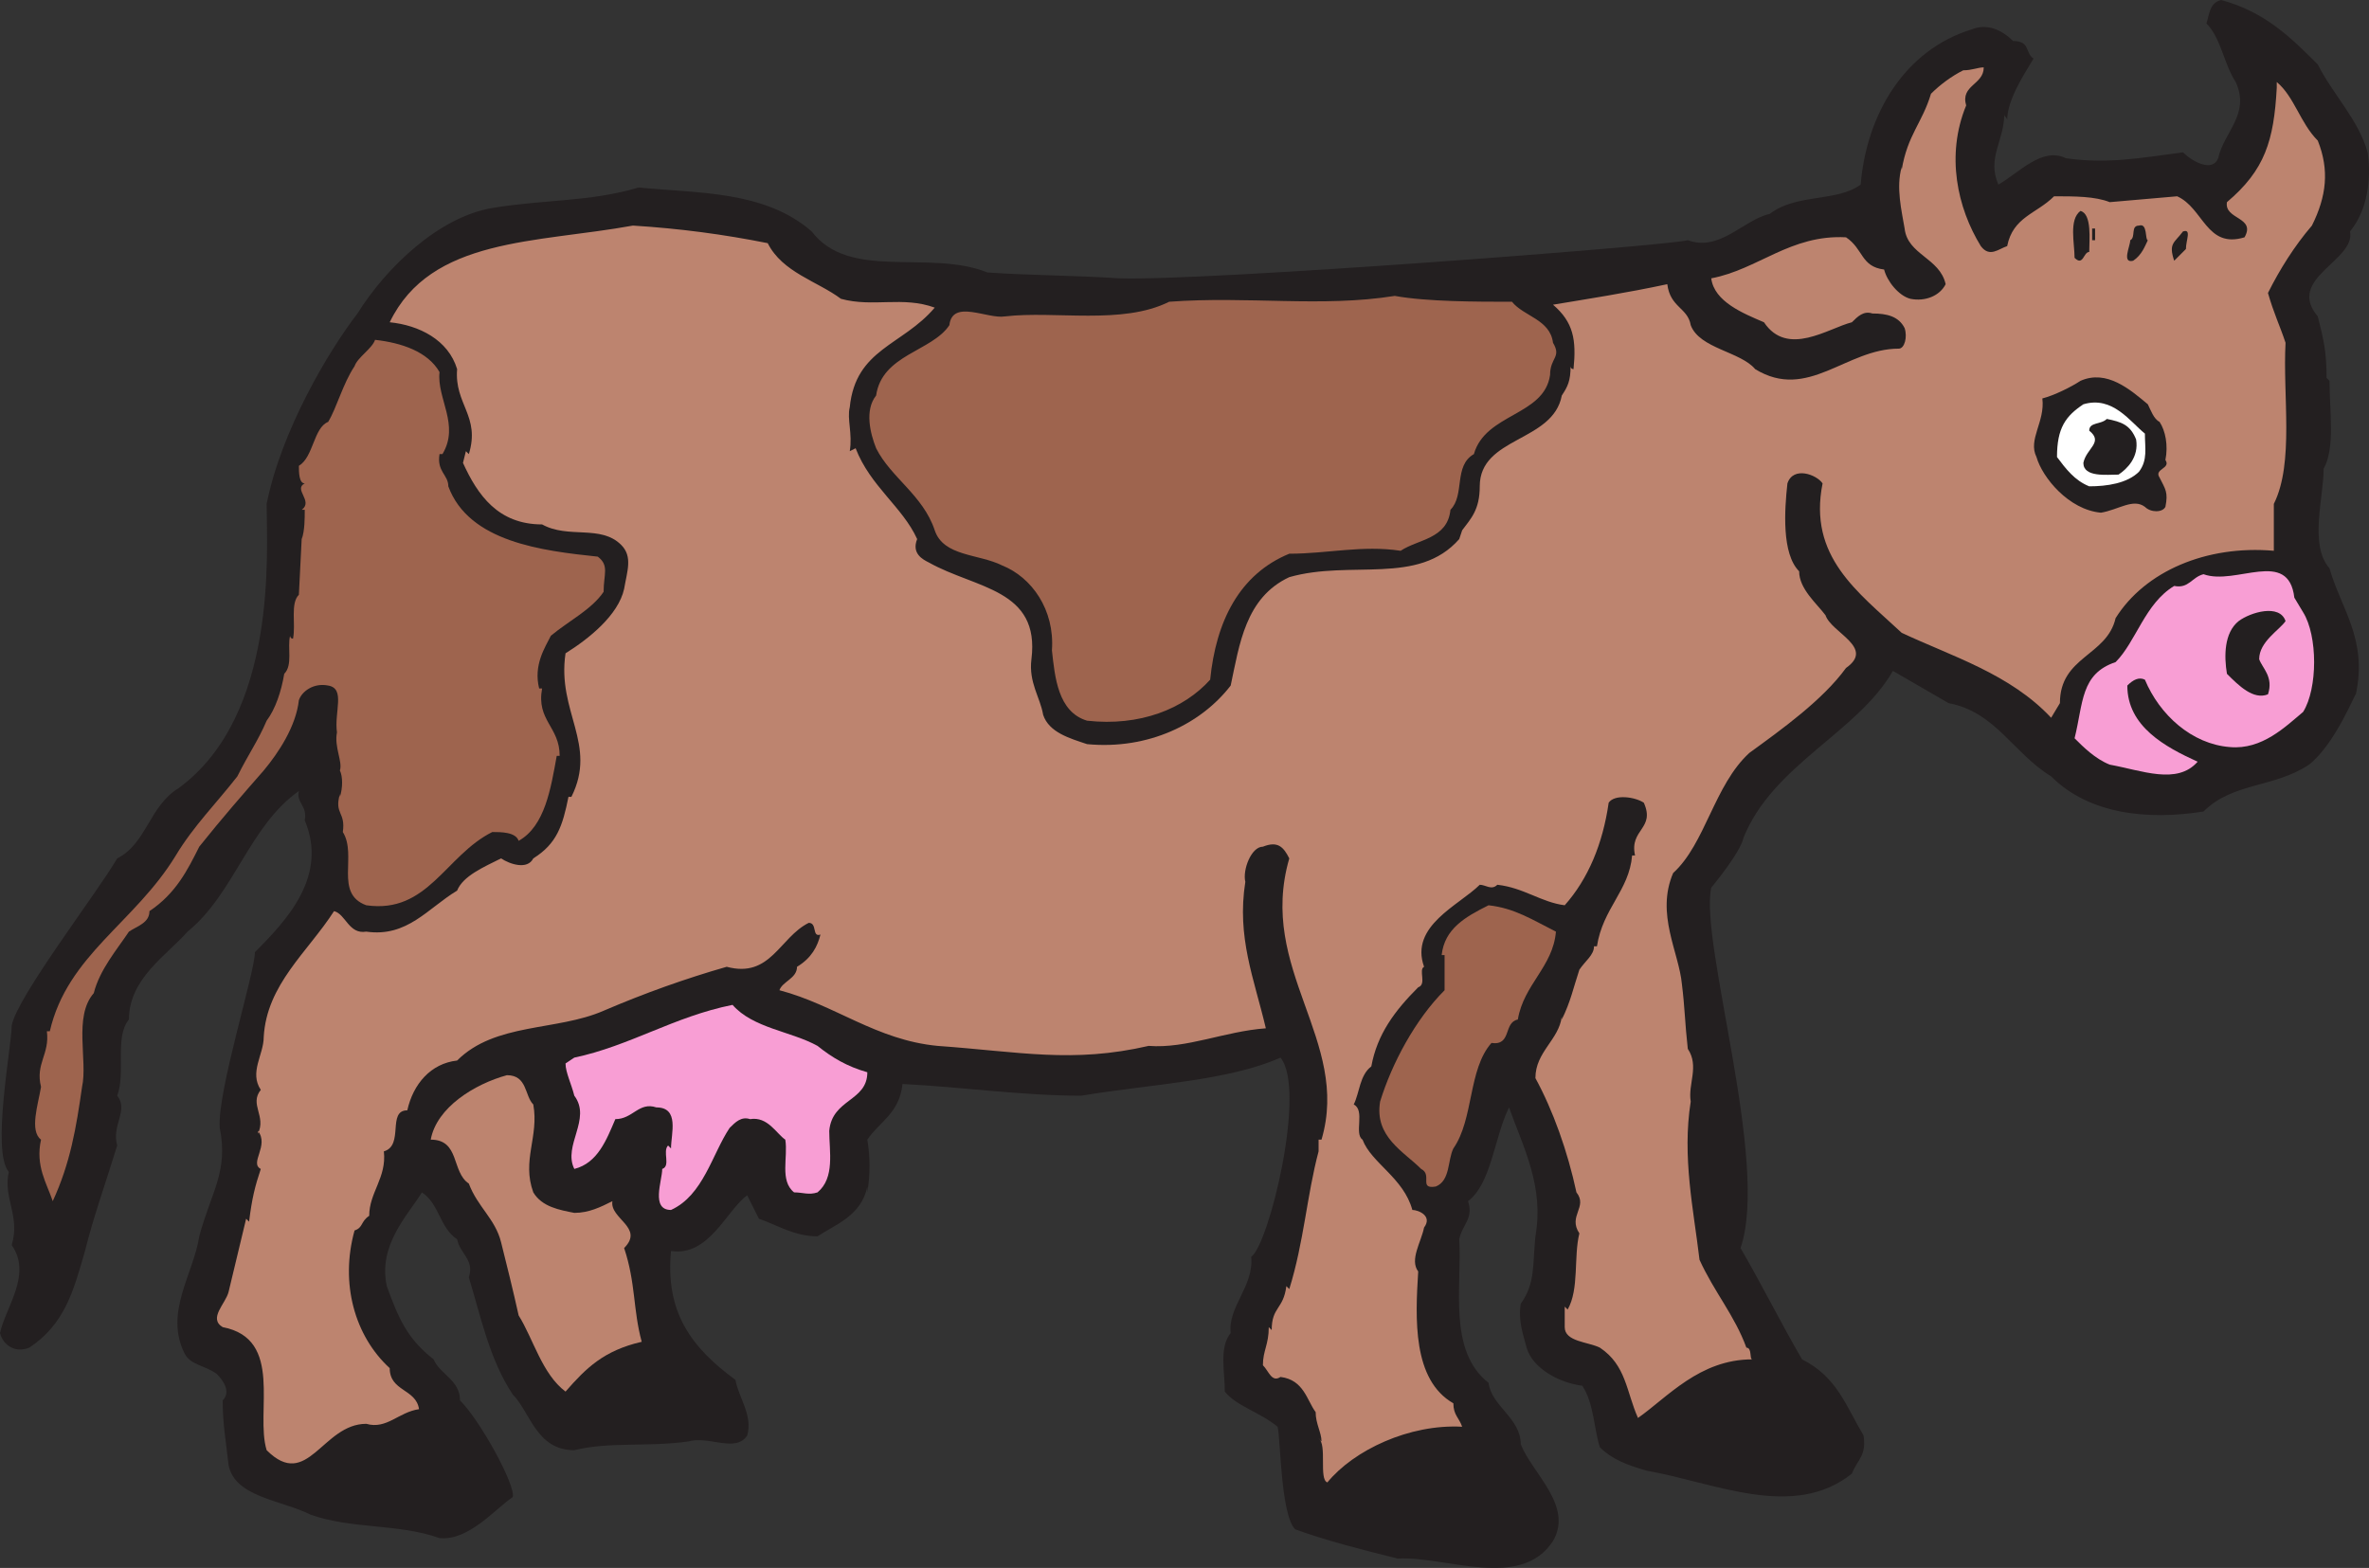
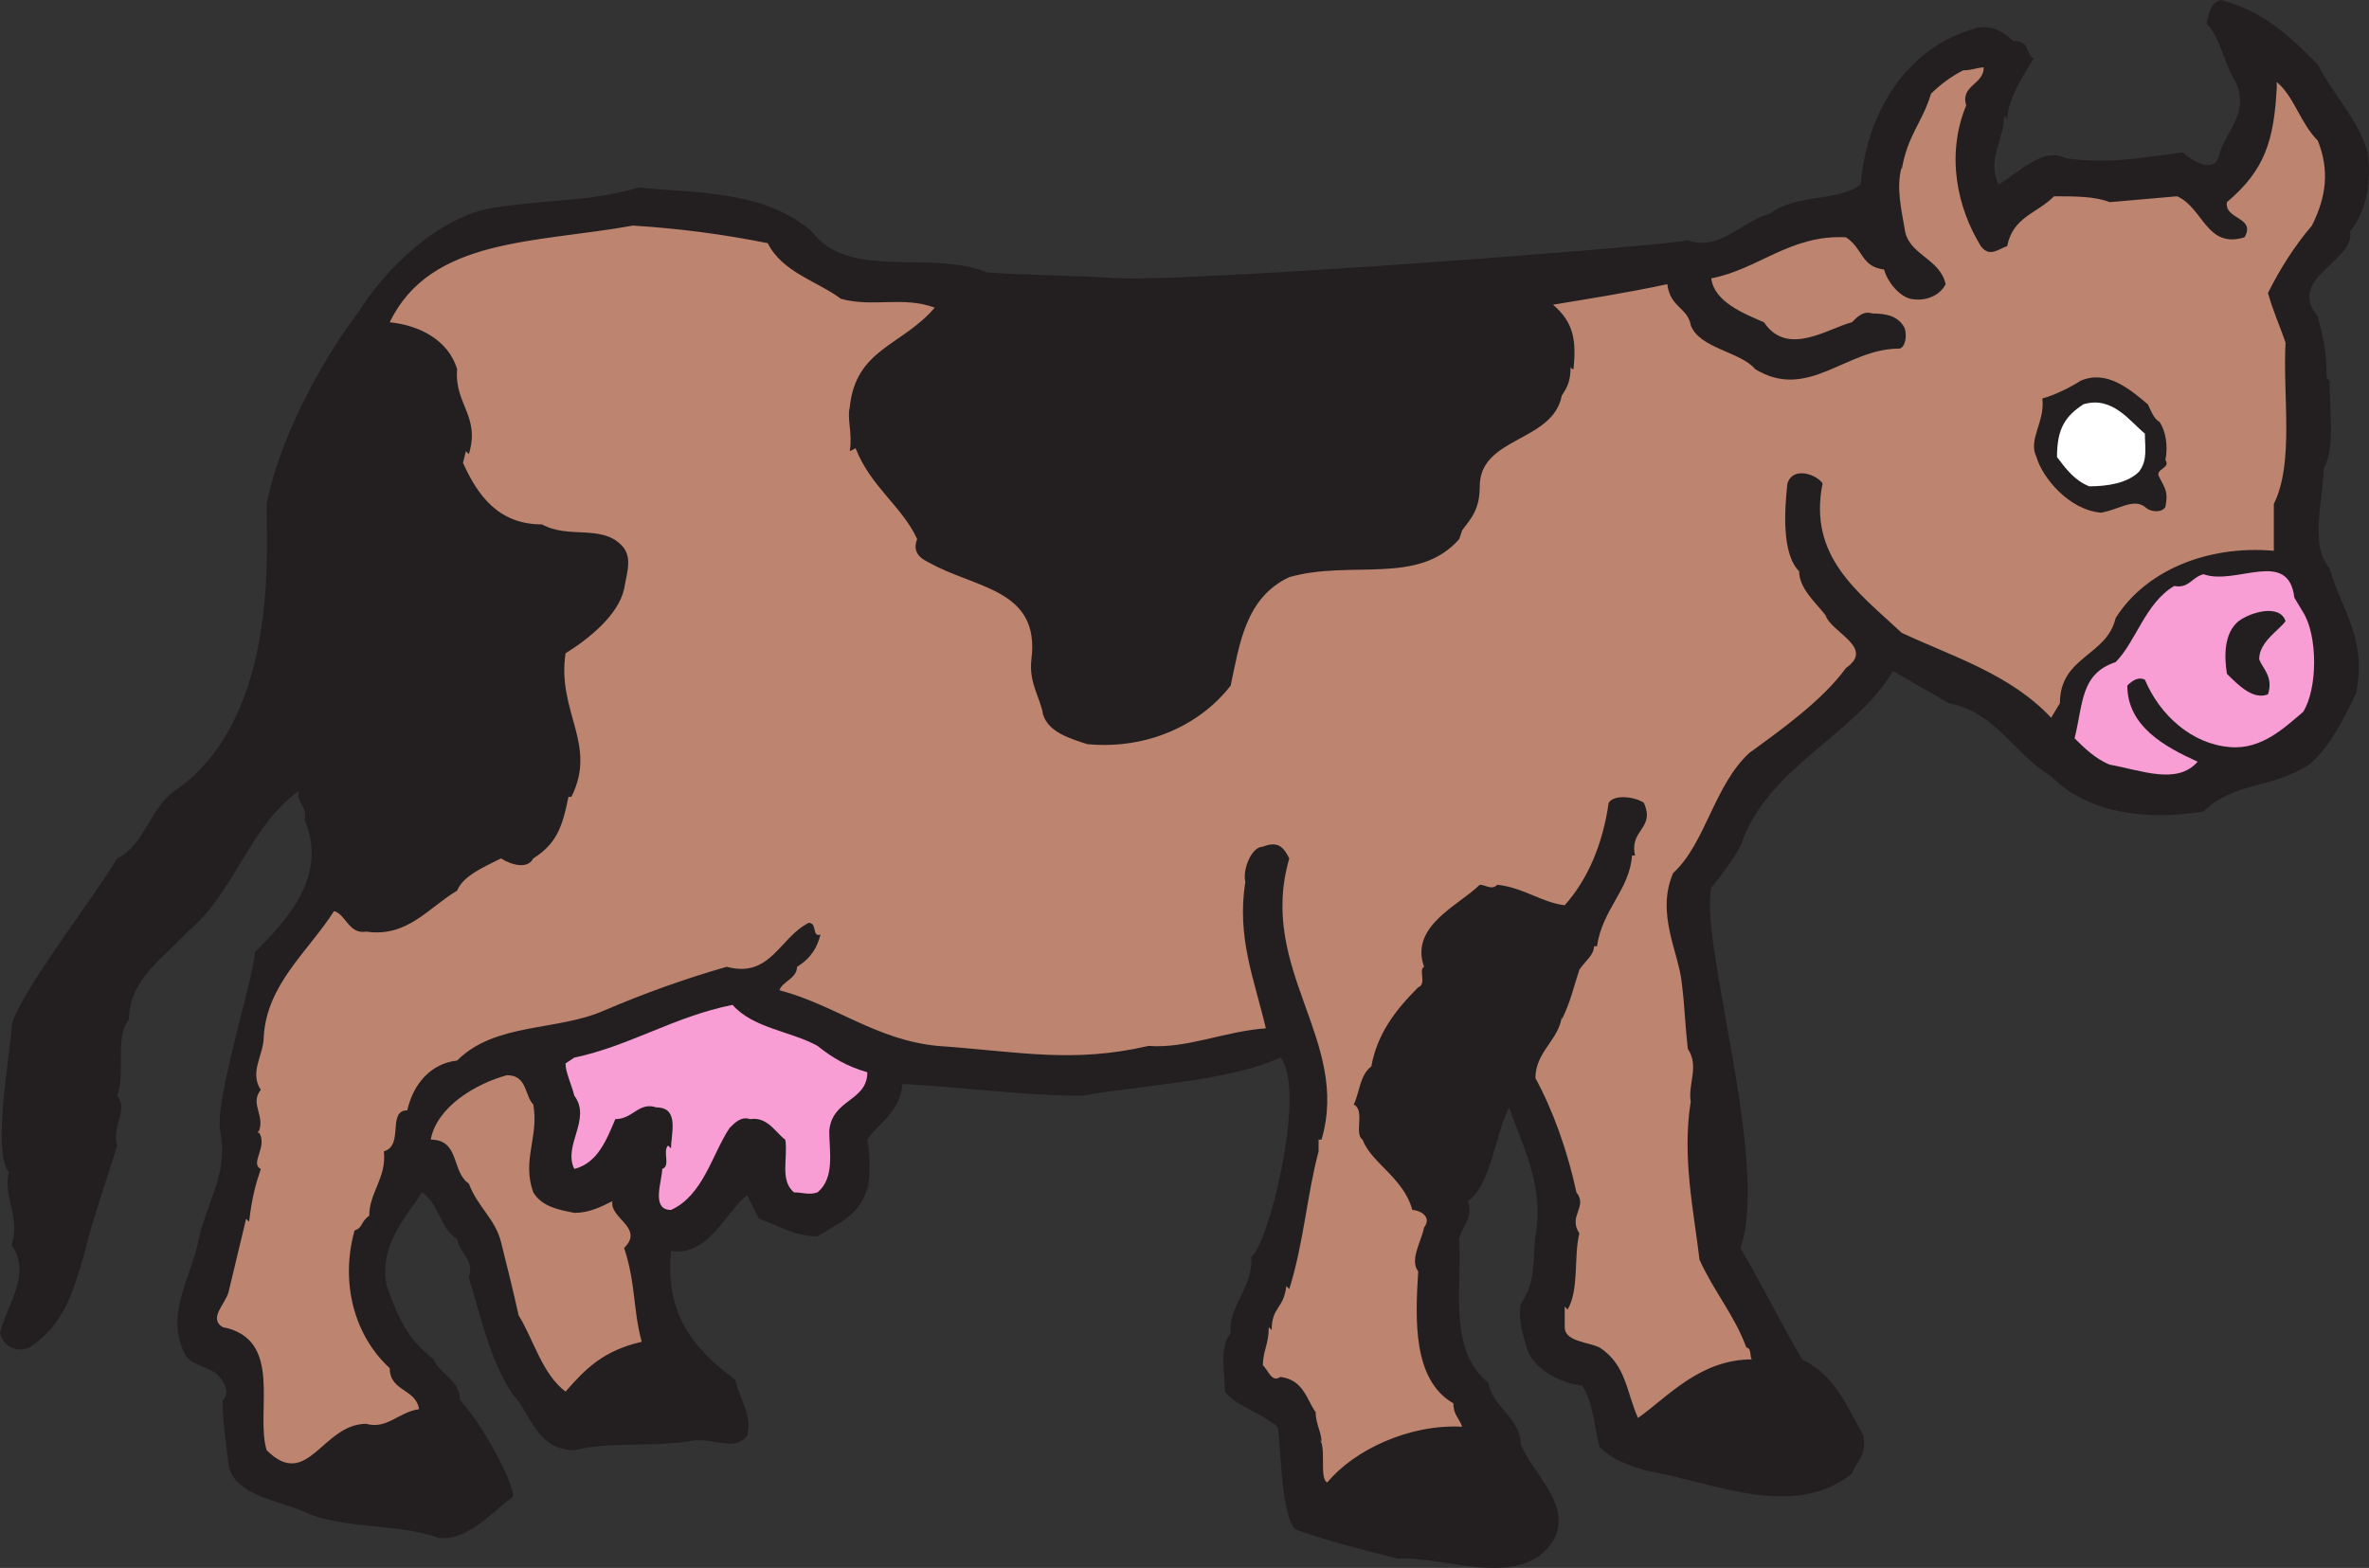
<svg xmlns="http://www.w3.org/2000/svg" width="606.36" height="401.389">
  <rect width="100%" height="100%" fill="#333333" stroke="none" />
  <path fill="#231f20" fill-rule="evenodd" d="M593.25 16.5C597 24 603.75 30.75 606 39c0 0 2.25 12-4.5 20.25 1.5 7.5-16.5 12-8.25 21.75 1.5 6 2.25 9 2.25 15.75l.75.75c0 7.5 1.5 17.25-1.5 22.5 0 7.5-3.75 19.5 1.5 25.5 3 10.5 9.75 18 6.75 32.25 0-.75-5.25 12.75-12 18-9 6-19.5 4.5-27 12-14.25 2.25-29.25.75-39-9-9.75-6-14.25-16.5-26.25-18.75l-14.25-8.25c-9 15.75-30.75 24-38.25 42.75-.75 3.75-8.25 12.75-8.25 12.75-3 14.25 15 70.5 7.5 92.25 5.25 9 10.5 19.5 15.75 28.5 9 4.5 11.25 12 15.75 19.5.75 5.25-1.5 6-3 9.75-15 12-35.25 2.25-52.5-.75-5.25-1.5-9-3-12-6-1.5-4.5-1.5-11.25-4.5-15.75-6-.75-12.75-4.5-14.25-9.75-.75-3-2.25-6.75-1.5-11.25 3.75-5.25 3-9.75 3.75-17.25 2.25-12.75-3-22.5-6.75-33-3.75 7.5-4.5 19.5-10.5 24 1.5 4.5-1.5 6-2.25 9.75.75 12-3 28.5 7.5 36.75.75 6 8.25 9 8.25 15.75 3 7.5 13.5 15.75 8.25 24.75-8.25 12.75-27.75 3.75-39.75 4.5-9-2.25-18-4.5-26.25-7.5-3.75-3.75-3.75-24-4.5-26.25-4.5-3.75-10.5-5.25-13.5-9 0-5.25-1.5-11.25 1.5-15-.75-6.75 6-12 5.25-19.5 4.5-3 14.25-42.75 7.5-51-13.5 6-33 6.75-51 9.75-15 0-30.75-2.25-45.75-3-.75 7.5-6 9.75-9 14.25.75 4.5.75 9 0 13.5v-1.5c-1.5 7.5-8.25 9.75-12.75 12.75-6 0-10.5-3-15-4.5l-3-6c-5.25 3.75-9.75 15.75-19.5 14.25-1.5 15.75 5.25 24.75 16.5 33 .75 4.5 4.5 9 3 14.25-3 4.5-9.75 0-15 1.5-10.5 1.5-20.25 0-29.25 2.25-9.75 0-11.25-9.75-15.75-14.25-6-9-8.25-20.25-11.25-30 1.5-4.5-2.25-6-3-9.75-4.5-3-4.5-9-9-12-3.75 6-11.25 13.5-9 24 3 8.25 5.25 13.5 12 18.75 1.5 3.75 6.75 5.25 6.75 10.5 5.25 5.25 14.25 21.75 13.5 24.75-4.5 3-11.25 11.25-18.75 10.5-10.5-3.75-22.5-2.25-33-6C72 384 60 383.25 58.5 375c-.75-6.75-1.5-10.5-1.5-16.5 2.25-2.25 0-5.25-1.5-6.75-3-2.25-6.75-2.25-8.25-5.25C42 336 49.5 326.25 51 316.5c3-11.25 7.5-16.5 5.25-27.75-.75-9 9-39.75 9-45C73.5 235.5 84 224.25 78 210c.75-3.75-2.25-4.5-1.5-7.5-12.75 9-16.5 26.25-28.5 36-5.25 6-15 12-15 22.5-3.75 4.5-.75 13.5-3 19.5 3 3.75-1.5 7.5 0 12.75-3 9.75-6 18-8.25 27-3 10.5-5.25 18.75-14.25 24.75-3.75 1.5-6.75-.75-7.5-3.75 1.5-6.75 8.25-15 3-22.5 2.25-7.5-2.25-12-.75-18.75-4.5-5.25.75-32.25.75-37.5 1.5-7.5 21.75-33.75 27-42.75 7.5-3.75 8.25-13.5 15.75-18C71.25 183 68.25 141 68.25 129 72 110.25 84 90 91.5 80.25c7.5-12 21-24.75 34.5-27s24.75-1.5 37.5-5.25c15 1.5 32.25.75 44.25 11.25 9.75 12.75 30 4.5 45 10.5 10.5.75 22.5.75 33.75 1.5C308.25 72 426 63 432 61.5c8.25 3 14.25-5.25 21-6.75 6.75-5.25 17.25-3 23.25-7.5 1.5-18 11.25-34.5 28.5-39.75 3.75-1.5 7.5 0 10.5 3 4.5 0 3 3 5.25 4.5-2.25 3.75-6.75 10.5-6.75 15.75 0-.75-.75-.75-.75-1.5 0 6.75-4.5 11.25-1.5 18 5.25-3 11.25-9.75 17.25-6.75 10.5 1.5 18.75 0 30-1.5 2.25 2.25 7.5 5.25 9 1.5 1.5-6.75 8.25-11.25 4.5-19.5-3-4.5-3.75-11.25-7.5-15 .75-2.25.75-5.25 3.75-6 11.25 3 18 9.75 24.75 16.5" />
  <path fill="#bd846f" fill-rule="evenodd" d="M507.75 17.25c0 4.5-6 4.5-4.5 9.75C498 39.75 501 53.25 507 63c2.25 3 4.5.75 6.75 0 1.5-7.5 7.5-8.25 12-12.75 5.25 0 10.5 0 14.25 1.5l17.25-1.5c6.75 3 7.5 13.5 17.25 10.5 3-5.25-5.25-4.5-4.5-9 9.75-8.25 12-15.75 12.75-29.25V21c4.5 3.75 6 10.5 10.5 15 3 7.5 2.25 14.25-1.5 21.75C587.25 63 583.5 69 580.5 75c1.5 5.25 3 8.25 4.5 12.75-.75 13.5 2.25 30.75-3 41.25v12c-17.25-1.5-33 5.25-40.5 17.25-2.25 9.75-14.25 9.75-14.25 21.75l-2.25 3.75C514.5 172.5 499.5 168 486.75 162c-11.25-10.5-24-19.5-20.25-38.25-1.5-2.25-7.5-4.5-9 0-.75 6.75-1.5 18 3 22.5 0 4.5 4.5 8.25 6.75 11.25 1.5 4.5 12.75 8.25 5.25 13.5-6 8.25-16.5 15.75-24.75 21.75-9 8.25-11.25 23.25-19.5 30.75-4.5 10.5 1.5 20.25 2.25 28.5.75 6 .75 9.75 1.5 16.5 3 4.5 0 9 .75 13.5-2.25 14.25.75 27.75 2.25 40.5 3.75 8.25 9 14.25 12 22.5 1.5 0 .75 3 1.5 3-13.5 0-21.75 9.75-29.25 15-3-6.75-3-13.5-9.75-18-3-1.5-9-1.5-9-5.25v-5.25l.75.75c3-5.25 1.5-13.5 3-19.5-3-4.5 2.25-6.75-.75-10.5-2.25-10.5-6-21-10.5-29.25 0-6.75 6-9.75 6.75-15.75v.75c2.25-4.5 3-8.25 4.5-12.75 1.5-2.25 3.75-3.75 3.75-6h.75c1.5-9.75 8.25-14.25 9-23.25h.75c-1.5-6.75 5.25-6.75 2.25-13.5-2.25-1.5-7.5-2.25-9 0-1.5 10.5-5.25 19.5-11.25 26.25-6-.75-10.5-4.5-17.25-5.25-1.5 1.5-3 0-4.5 0-5.25 5.25-18 10.5-14.25 21-1.5.75.75 4.5-1.5 5.25-6 6-10.5 12-12 20.25-3 2.25-3 6.75-4.5 9.75 3 1.5 0 7.5 2.25 9 2.25 6 10.5 9.75 12.75 18 1.5 0 5.25 1.5 3 4.5-.75 3.75-3.75 8.25-1.5 11.25-.75 12-1.5 27.75 9 33.75 0 3 1.5 3.75 2.25 6-13.5-.75-27.75 6-34.5 14.25-2.25-.75 0-9.75-2.25-11.25l.75.75c0-2.25-1.5-4.5-1.5-7.5-2.25-3-3-8.25-9-9-2.25 1.5-3-1.5-4.5-3 0-3.75 1.5-5.25 1.5-9.75l.75.75c0-6 3-5.25 3.75-11.25l.75.75c3.75-12 4.5-24 7.5-35.25v-3h.75c7.5-25.5-16.5-43.5-8.25-72-1.5-3-3-4.5-6.75-3-3 0-5.25 6-4.5 9C316.5 240 321 250.5 324 263.25c-10.5.75-20.25 5.25-30 4.5-19.5 4.5-33 1.5-54 0-15.75-1.5-26.25-10.5-40.5-14.25.75-2.25 4.5-3 4.5-6 3.75-2.25 5.25-5.25 6-8.25-2.25.75-.75-3-3-3-7.5 3.75-9.75 14.25-21 11.25-10.5 3-21 6.75-31.5 11.25-12 5.25-27.75 3-37.5 12.75-6.75.75-11.25 6-12.75 12.75-5.25 0-.75 9-6 10.5.75 6.75-3.75 10.5-3.75 16.5-2.25 1.5-1.5 3-3.75 3.75-3.75 13.5 0 27 9 35.25 0 6 6.75 5.25 7.5 10.5-5.25.75-8.25 5.25-13.5 3.75-11.25 0-15 17.25-25.5 6.75-3-9.75 4.5-28.5-11.25-31.5-3.75-2.25.75-6 1.5-9L63 312l.75.75c.75-6 1.5-9 3-13.5-3-1.5 2.25-6-.75-9.75v.75c2.25-4.5-2.25-7.5.75-11.25-3-4.5.75-9 .75-13.5.75-13.5 11.25-21.75 18-32.25 3 .75 3.75 6 8.25 5.25 10.5 1.5 15.75-6 23.25-10.5 1.5-3.75 6.75-6 11.25-8.25 2.25 1.5 6.75 3 8.25 0 6-3.75 7.5-8.25 9-15.75h.75c6.75-13.5-3.75-21.75-1.5-36.75 6-3.75 13.5-9.75 15-16.5.75-4.5 2.25-8.25-.75-11.25-5.25-5.25-13.5-1.5-20.25-5.25-11.25 0-16.5-7.5-20.25-15.75l.75-3 .75.75c3-9.75-3.75-12.75-3-21.75-2.25-7.5-9.75-11.25-17.25-12 10.5-21.75 37.5-20.25 62.25-24.75 12 .75 23.25 2.25 34.5 4.5 3.75 7.5 12.75 9.75 18.75 14.25 8.25 2.25 15.75-.75 24 2.25-8.25 9.75-20.25 10.5-21.75 25.5-.75 3 .75 6.75 0 11.25l1.5-.75c3.75 9.75 12 15 15.75 23.25-1.5 3.75 1.5 5.25 3 6 12 6.75 28.5 6.75 26.25 24.75-.75 6 2.25 9.75 3 14.25 1.5 4.5 6.75 6 11.25 7.5 15.75 1.5 29.25-5.25 36.75-15 2.25-10.5 3.75-22.5 15-27.75 15.75-4.5 33 2.25 43.5-9.75l.75-2.25c2.25-3 4.5-5.25 4.5-11.25 0-12.75 18.75-11.25 21-23.25 1.5-2.25 2.25-3.75 2.25-7.5 0 .75.75.75.75.75.75-7.5 0-12-5.25-16.5 9-1.5 18.75-3 29.25-5.25.75 6 5.25 6 6 10.5 2.25 6 12.75 6.75 16.5 11.25 13.5 8.25 23.25-5.25 36.75-5.25 1.5 0 2.25-3 1.5-5.25-1.5-3-4.5-3.75-8.25-3.75-2.25-.75-3.75.75-5.25 2.25-6 1.5-16.5 9-22.5 0-5.25-2.25-12.75-5.25-13.5-11.25C450 69 458.25 60 472.5 60.75c4.5 3 3.75 7.5 9.75 8.25.75 3 3.75 6.75 6.75 7.5 3.75.75 7.5-.75 9-3.75-1.5-6.75-9.75-7.5-10.5-14.25-.75-4.5-2.25-10.5-.75-15.75v.75c1.5-9 5.25-12 7.5-19.5 2.25-2.25 5.25-4.5 8.25-6 2.25 0 3.75-.75 5.25-.75" />
-   <path fill="#231f20" fill-rule="evenodd" d="M534.75 64.5c-1.5 0-1.5 3.75-3.75 1.5 0-3.75-1.5-9.75 1.5-12 3 .75 2.25 7.5 2.25 10.5m15-3c-.75 1.5-1.5 3.75-3.75 5.25-3 .75-.75-3.75-.75-5.25 1.5-.75 0-3.75 2.25-3.75 2.25-.75 1.5 3.75 2.25 3.75m-14.25-3h.75v3h-.75v-3m24 5.25-3 3c-1.5-4.5 0-4.5 2.25-7.5 2.25-.75.75 2.25.75 4.5" />
-   <path fill="#9e644e" fill-rule="evenodd" d="M387 77.25c3 3.75 9.75 4.5 10.5 10.5 2.25 3.75-.75 3.75-.75 8.25-1.5 10.5-16.5 9.75-19.5 20.25-5.25 3-2.25 10.5-6 14.25-.75 7.5-8.25 7.5-12.75 10.5-9.75-1.5-18.75.75-28.5.75C317.25 147 311.25 159 309.75 174c-6.75 7.5-18 12-31.5 10.5-7.5-2.25-8.25-11.25-9-18 .75-10.5-5.25-18.75-12.75-21.75-6-3-15-2.25-17.25-9-3-9-11.25-13.5-15-21-1.5-3.75-3-9.75 0-13.5 1.5-10.5 14.25-11.25 18.75-18 .75-6.75 9.75-1.5 14.25-2.25 12.75-1.5 30 2.25 42-3.75 20.25-1.5 39 1.5 57.75-1.5 8.25 1.5 21 1.5 30 1.5m-274.5 18c-.75 6.75 5.25 13.5.75 21h-.75c-.75 4.5 2.25 5.25 2.25 8.25 5.25 14.25 24 16.5 38.25 18 3 2.25 1.5 4.5 1.5 9-3 4.5-9 7.5-13.5 11.25-1.5 3-4.5 7.5-3 13.5h.75c-1.5 8.25 4.5 9.75 4.5 17.25h-.75c-1.5 8.25-3 18-9.75 21.75C132 213 128.25 213 126 213c-12 6-16.5 21-32.25 18.75-8.25-3-2.25-12.75-6-18.75.75-5.25-2.25-4.5-.75-9.75v.75c.75-2.25.75-5.25 0-6.75.75-2.25-1.5-6-.75-9.75-.75-5.25 2.25-11.25-2.25-12-3.75-.75-6.75 1.5-7.5 3.75-.75 6.75-5.25 13.5-9 18-5.25 6-10.5 12-16.5 19.5-3 6-6 12-12.75 16.5 0 3-3 3.75-5.25 5.25-3 4.5-7.5 9.75-9 15.75-5.25 6-1.5 17.25-3 24-1.5 10.5-3 19.5-7.5 29.25-1.5-4.5-4.5-9-3-15.75-3-2.25-.75-9 0-13.5-1.5-6 2.25-8.25 1.5-14.25h.75c4.5-19.5 21.75-27.75 32.25-45 4.5-7.5 10.5-13.5 15.75-20.25 3-6 5.25-9 7.5-14.25 2.25-3 3.75-7.5 4.5-12 2.25-2.25.75-6.75 1.5-9.75 0 0 0 .75.75.75.75-3.75-.75-9 1.5-11.25l.75-15v.75c.75-2.25.75-5.25.75-7.5h-.75c3-2.25-2.25-5.25.75-6.75-1.5 0-1.5-3-1.5-4.5C80.25 117 80.25 109.5 84 108c2.25-3.75 3.75-9.75 6.75-14.25.75-2.25 4.5-4.5 5.25-6.75 6.75.75 13.5 3 16.5 8.25" />
  <path fill="#231f20" fill-rule="evenodd" d="M552.75 108c1.5 2.25 2.25 6 1.5 9.75 1.5 2.25-3 2.25-1.5 4.5 1.5 3 2.25 3.75 1.5 7.5-.75 1.5-3.75 1.5-5.25 0-3-2.25-6.75.75-11.25 1.5-8.25-.75-15-9-16.5-14.25-2.25-4.5 2.25-9 1.5-15 3-.75 7.5-3 9.75-4.5 6.75-3 12.75 2.25 17.25 6 .75 1.5 1.5 3.75 3 4.5" />
  <path fill="#fff" fill-rule="evenodd" d="M549 111c0 3.75.75 6.75-1.5 9.75-3 3-8.25 3.75-12.75 3.75-3.75-1.5-6-4.5-8.25-7.5 0-7.5 2.25-10.5 6.75-13.5 7.5-2.25 12 4.5 15.75 7.5" />
-   <path fill="#231f20" fill-rule="evenodd" d="M546.75 112.5c.75 4.5-2.25 7.5-4.5 9-3 0-9 .75-9-3 .75-3.75 5.25-5.25 1.5-8.25 0-2.25 3-1.5 4.5-3 3.75.75 6 1.5 7.5 5.25" />
  <path fill="#f89ed4" fill-rule="evenodd" d="M589.5 156.75c3.75 6 3.75 19.5 0 25.5-4.5 3.75-10.5 9.75-18.75 9-9.75-.75-18-8.25-21.75-17.25-1.5-.75-3 0-4.5 1.5 0 10.5 9.75 15.75 18 19.5-5.25 6-14.25 2.25-22.5.75-3.75-1.5-6.75-4.5-9-6.75 2.25-9 1.5-16.5 10.5-19.5 5.25-5.25 7.5-15 15-19.5 3.75.75 4.5-2.25 7.5-3 8.25 3 21.75-6.75 23.25 6l2.25 3.75" />
  <path fill="#231f20" fill-rule="evenodd" d="M585 159c-1.5 2.25-6.75 5.25-6.75 9.75.75 2.25 3.75 4.5 2.25 9-3.75 1.5-7.5-2.25-10.5-5.25-.75-4.5-.75-10.5 3-13.5 3-2.25 10.5-4.5 12 0" />
-   <path fill="#9e644e" fill-rule="evenodd" d="M398.25 238.5c-.75 9-8.25 13.5-9.75 22.5-3.75.75-1.5 6.75-6.75 6-6 6.75-4.5 19.5-9.75 27-1.5 3-.75 8.25-4.5 9.75-4.5.75-.75-3-3.75-4.5-4.5-4.5-12-8.25-10.5-17.25 3-9.75 9-21 16.5-28.5v-9H369c.75-6.75 6-9.75 12-12.75 6.75.75 11.25 3.75 17.25 6.75" />
  <path fill="#f89ed4" fill-rule="evenodd" d="M209.25 267.75c3.75 3 7.5 5.25 12.75 6.75 0 7.5-9 6.75-9.75 15 0 5.25 1.5 12-3 15.75-2.25.75-3.75 0-6 0-3.75-3-1.5-9-2.25-13.5-2.25-1.5-4.5-6-9-5.25-2.25-.75-3.75.75-5.25 2.25-4.5 6.75-6.75 17.25-15 21-5.25 0-2.25-7.5-2.25-10.5 2.25-.75 0-4.5 1.5-6l.75.75c0-3.75 2.25-10.5-3.75-10.5-4.5-1.5-6 3-10.5 3-2.25 5.25-4.5 11.25-10.5 12.75-3-6 4.5-12.75 0-18.75-.75-3-2.25-6-2.25-8.25l2.25-1.5c14.25-3 25.5-10.5 40.5-13.5 5.25 6 15 6.75 21.75 10.5" />
  <path fill="#bd846f" fill-rule="evenodd" d="M136.5 282.75c1.5 8.25-3 14.25 0 22.5 2.25 3.75 6.75 4.5 10.5 5.25 3.75 0 6.75-1.5 9.75-3-.75 4.5 8.25 6.75 3 12 3 9 2.25 15.75 4.5 24-9.75 2.25-14.25 6.75-19.5 12.75-6-4.5-8.25-13.5-12-19.5-1.5-6.75-3-12.75-4.5-18.75s-6-9-8.25-15c-4.5-3-2.25-11.25-9.75-11.25 1.5-8.25 11.25-14.25 19.5-16.5 5.25 0 4.5 5.25 6.75 7.5" />
  <path fill="#231f20" fill-rule="evenodd" d="M175.5 357c-9 3.75-18.75 1.5-27.75 3.75 4.5-6.75 22.5-19.5 27.75-3.75m290.25 11.25c-11.25 9.75-27-1.5-40.5-2.25 1.5-5.25 9-6 12.75-9.75 6-.75 11.25-1.5 16.5 0 5.25 3 7.5 6.75 11.25 12m-352.5.75c1.5 3 3 6.75 4.5 10.5-6 6-18-.75-27 0L82.5 378c6-6 15.75-7.5 23.25-11.25 2.25 1.5 6 0 7.5 2.25m274.5 20.25c-6.75 5.25-15.75-1.5-23.25.75-7.5-.75-12.75-3.75-20.25-5.25 4.5-10.5 19.5-12.75 31.5-13.5l2.25-.75c2.25 6 6 12 9.75 18.75" />
</svg>